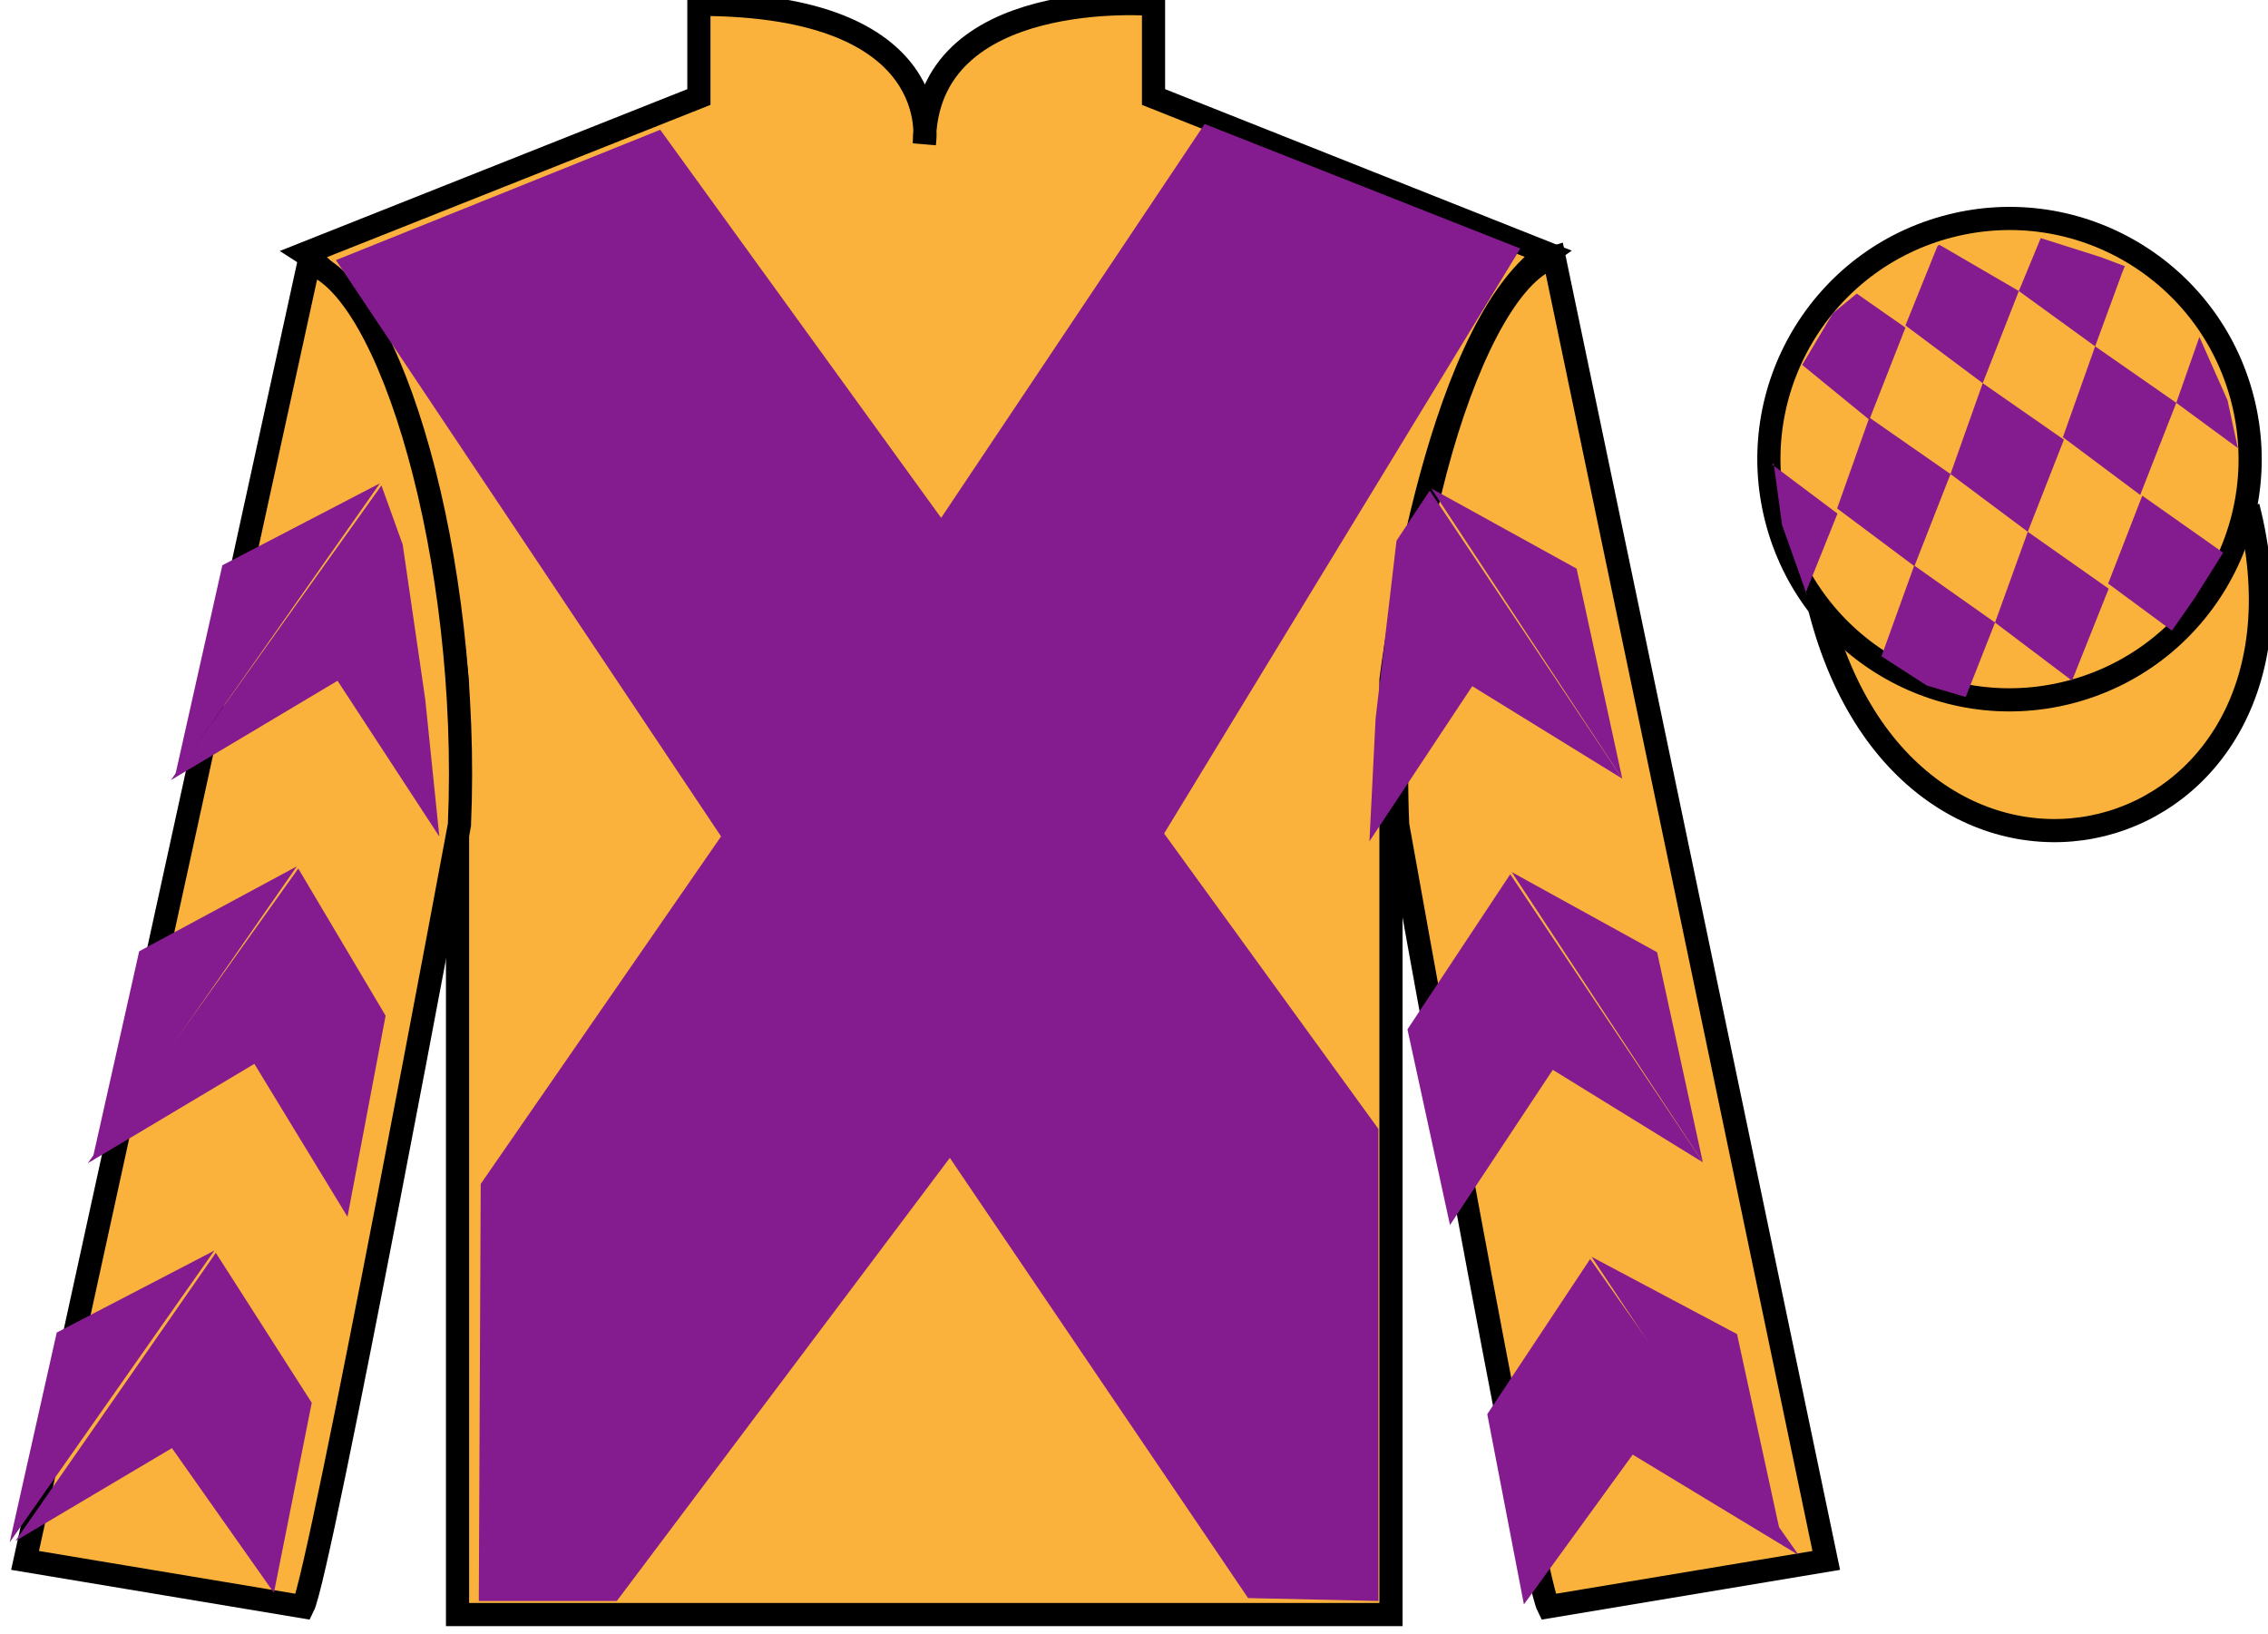
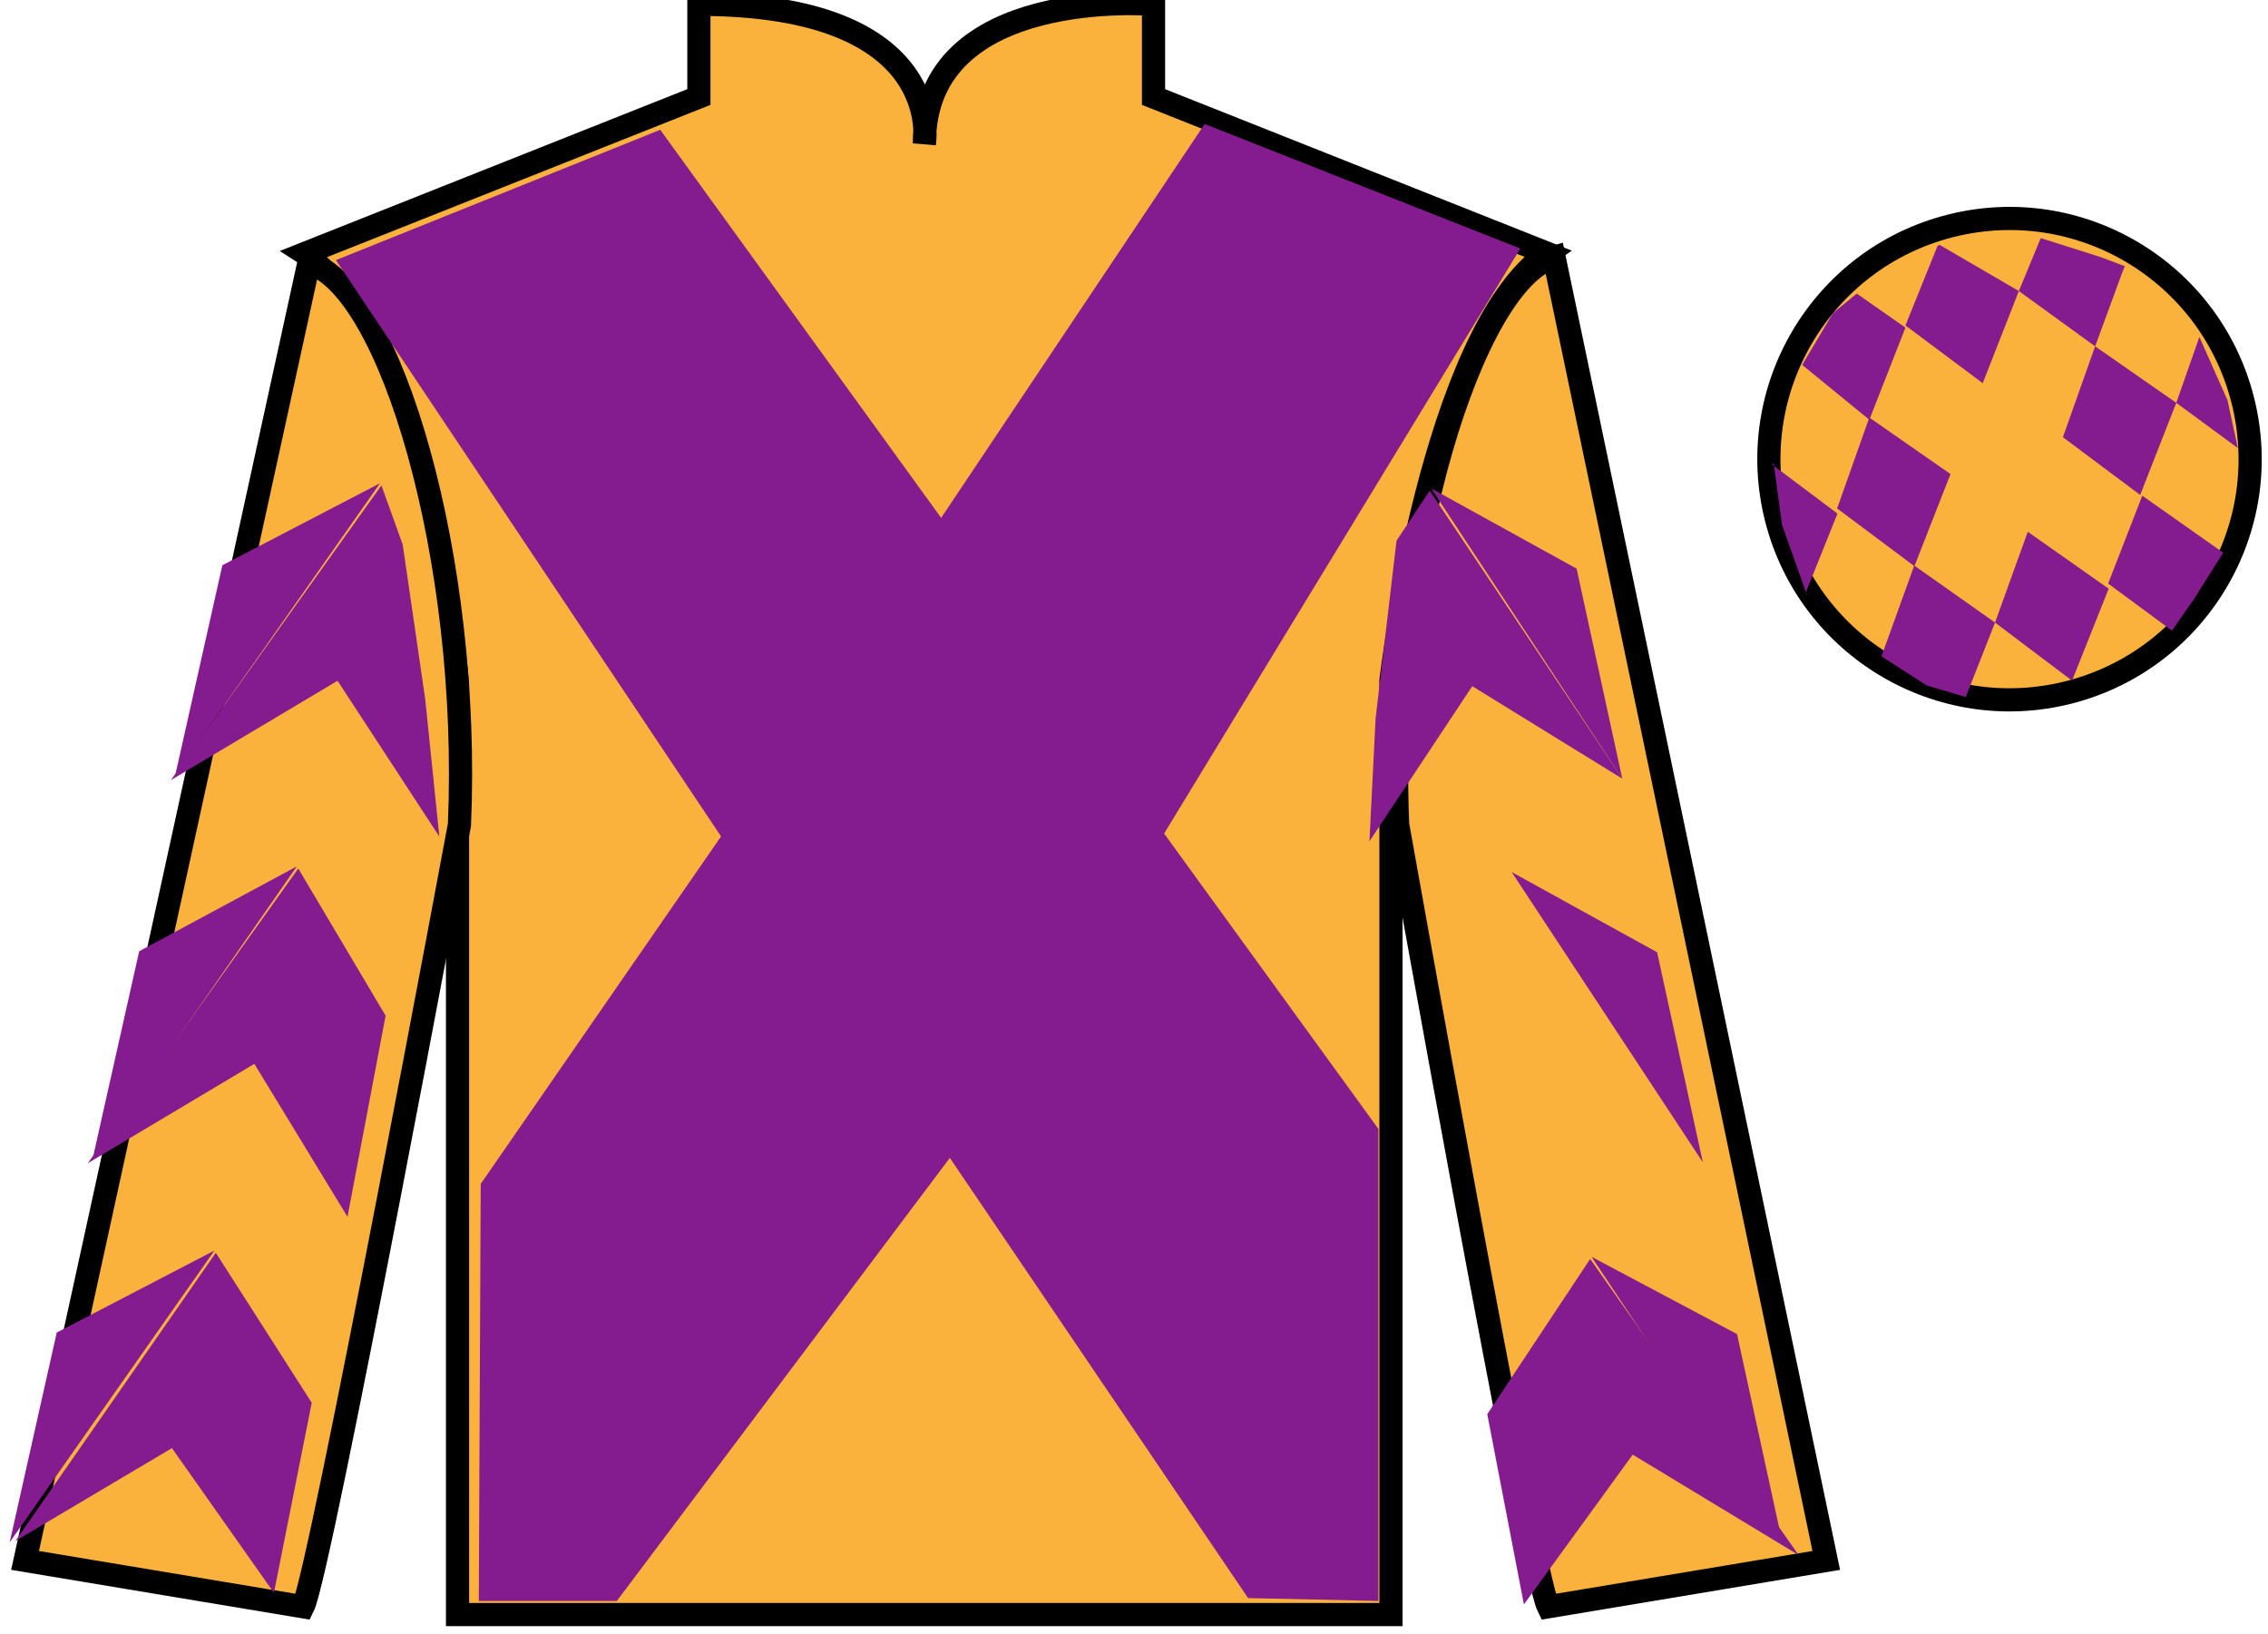
<svg xmlns="http://www.w3.org/2000/svg" width="97.9pt" height="70.52pt" viewBox="0 0 97.9 70.52" version="1.1">
  <g id="surface0">
-     <path style="fill-rule:nonzero;fill:rgb(97.855%,69.792%,23.972%);fill-opacity:1;stroke-width:10;stroke-linecap:butt;stroke-linejoin:miter;stroke:rgb(0%,0%,0%);stroke-opacity:1;stroke-miterlimit:4;" d="M 785.508 442.583 C 825.234 286.958 1009.18 334.536 970.391 486.528 " transform="matrix(0.1,0,0,-0.1,0,70.52)" />
    <path style=" stroke:none;fill-rule:nonzero;fill:rgb(97.855%,69.792%,23.972%);fill-opacity:1;" d="M 13.168 10.938 C 13.168 10.938 18.25 14.188 19.75 29.52 C 19.75 29.52 19.75 44.52 19.75 69.688 L 60.043 69.688 L 60.043 29.352 C 60.043 29.352 61.832 14.352 66.793 10.938 L 49.793 4.188 L 49.793 0.188 C 49.793 0.188 39.902 -0.648 39.902 6.188 C 39.902 6.188 40.918 0.188 30.168 0.188 L 30.168 4.188 L 13.168 10.938 " />
    <path style="fill:none;stroke-width:10;stroke-linecap:butt;stroke-linejoin:miter;stroke:rgb(0%,0%,0%);stroke-opacity:1;stroke-miterlimit:4;" d="M 131.68 595.825 C 131.68 595.825 182.5 563.325 197.5 410.005 C 197.5 410.005 197.5 260.005 197.5 8.325 L 600.43 8.325 L 600.43 411.684 C 600.43 411.684 618.32 561.684 667.93 595.825 L 497.93 663.325 L 497.93 703.325 C 497.93 703.325 399.023 711.684 399.023 643.325 C 399.023 643.325 409.18 703.325 301.68 703.325 L 301.68 663.325 L 131.68 595.825 Z M 131.68 595.825 " transform="matrix(0.1,0,0,-0.1,0,70.52)" />
    <path style=" stroke:none;fill-rule:nonzero;fill:rgb(97.855%,69.792%,23.972%);fill-opacity:1;" d="M 13.082 69.352 C 13.832 67.852 19.832 35.602 19.832 35.602 C 20.332 24.102 16.832 12.352 13.332 11.352 L 1.082 67.352 L 13.082 69.352 " />
    <path style="fill:none;stroke-width:10;stroke-linecap:butt;stroke-linejoin:miter;stroke:rgb(0%,0%,0%);stroke-opacity:1;stroke-miterlimit:4;" d="M 130.82 11.684 C 138.32 26.684 198.32 349.184 198.32 349.184 C 203.32 464.184 168.32 581.684 133.32 591.684 L 10.82 31.684 L 130.82 11.684 Z M 130.82 11.684 " transform="matrix(0.1,0,0,-0.1,0,70.52)" />
    <path style=" stroke:none;fill-rule:nonzero;fill:rgb(97.855%,69.792%,23.972%);fill-opacity:1;" d="M 78.832 67.352 L 67.082 11.102 C 63.582 12.102 59.832 24.102 60.332 35.602 C 60.332 35.602 66.082 67.852 66.832 69.352 L 78.832 67.352 " />
    <path style="fill:none;stroke-width:10;stroke-linecap:butt;stroke-linejoin:miter;stroke:rgb(0%,0%,0%);stroke-opacity:1;stroke-miterlimit:4;" d="M 788.32 31.684 L 670.82 594.184 C 635.82 584.184 598.32 464.184 603.32 349.184 C 603.32 349.184 660.82 26.684 668.32 11.684 L 788.32 31.684 Z M 788.32 31.684 " transform="matrix(0.1,0,0,-0.1,0,70.52)" />
    <path style=" stroke:none;fill-rule:nonzero;fill:rgb(97.855%,69.792%,23.972%);fill-opacity:1;" d="M 89.309 29.883 C 94.867 28.461 98.223 22.809 96.805 17.25 C 95.387 11.691 89.734 8.336 84.176 9.754 C 78.617 11.172 75.262 16.828 76.68 22.387 C 78.098 27.941 83.754 31.301 89.309 29.883 " />
    <path style="fill:none;stroke-width:10;stroke-linecap:butt;stroke-linejoin:miter;stroke:rgb(0%,0%,0%);stroke-opacity:1;stroke-miterlimit:4;" d="M 893.086 406.372 C 948.672 420.591 982.227 477.114 968.047 532.7 C 953.867 588.286 897.344 621.841 841.758 607.661 C 786.172 593.481 752.617 536.919 766.797 481.333 C 780.977 425.786 837.539 392.192 893.086 406.372 Z M 893.086 406.372 " transform="matrix(0.1,0,0,-0.1,0,70.52)" />
    <path style=" stroke:none;fill-rule:nonzero;fill:rgb(51.571%,10.57%,56.193%);fill-opacity:1;" d="M 28.5 5.602 L 40.625 22.352 L 52 5.352 L 65.625 10.727 L 50.25 35.977 L 59.5 48.727 L 59.5 69.102 L 53.875 68.977 L 41 49.977 L 26.625 69.102 L 20.668 69.102 L 20.75 51.102 L 31.125 36.102 L 14.5 11.227 L 28.5 5.602 " />
    <path style=" stroke:none;fill-rule:nonzero;fill:rgb(51.571%,10.57%,56.193%);fill-opacity:1;" d="M 7.375 33.672 L 14.57 29.383 L 18.965 36.109 L 18.355 30.18 L 17.383 23.504 L 16.465 20.953 " />
    <path style=" stroke:none;fill-rule:nonzero;fill:rgb(51.571%,10.57%,56.193%);fill-opacity:1;" d="M 16.402 20.859 L 9.598 24.398 L 7.566 33.453 " />
    <path style=" stroke:none;fill-rule:nonzero;fill:rgb(51.571%,10.57%,56.193%);fill-opacity:1;" d="M 0.23 66.793 L 7.422 62.504 " />
    <path style=" stroke:none;fill-rule:nonzero;fill:rgb(51.571%,10.57%,56.193%);fill-opacity:1;" d="M 13.707 60.797 L 9.316 54.074 " />
-     <path style=" stroke:none;fill-rule:nonzero;fill:rgb(51.571%,10.57%,56.193%);fill-opacity:1;" d="M 9.254 53.977 L 2.449 57.516 " />
    <path style=" stroke:none;fill-rule:nonzero;fill:rgb(51.571%,10.57%,56.193%);fill-opacity:1;" d="M 0.664 66.512 L 7.422 62.504 L 11.824 68.75 L 13.457 60.547 L 9.316 54.074 " />
    <path style=" stroke:none;fill-rule:nonzero;fill:rgb(51.571%,10.57%,56.193%);fill-opacity:1;" d="M 9.254 53.977 L 2.449 57.516 L 0.418 66.57 " />
    <path style=" stroke:none;fill-rule:nonzero;fill:rgb(51.571%,10.57%,56.193%);fill-opacity:1;" d="M 3.789 50.207 L 10.98 45.918 L 15 52.52 L 16.645 43.84 L 12.875 37.488 " />
    <path style=" stroke:none;fill-rule:nonzero;fill:rgb(51.571%,10.57%,56.193%);fill-opacity:1;" d="M 12.812 37.395 L 6.008 41.059 L 3.977 50.113 " />
    <path style=" stroke:none;fill-rule:nonzero;fill:rgb(51.571%,10.57%,56.193%);fill-opacity:1;" d="M 70.027 33.609 L 63.551 29.617 L 59.113 36.312 L 59.379 31.012 L 60.281 23.34 L 61.715 21.176 " />
    <path style=" stroke:none;fill-rule:nonzero;fill:rgb(51.571%,10.57%,56.193%);fill-opacity:1;" d="M 61.777 21.078 L 68.055 24.543 L 70.027 33.609 " />
    <path style=" stroke:none;fill-rule:nonzero;fill:rgb(51.571%,10.57%,56.193%);fill-opacity:1;" d="M 77.641 67.121 L 70.477 62.785 " />
    <path style=" stroke:none;fill-rule:nonzero;fill:rgb(51.571%,10.57%,56.193%);fill-opacity:1;" d="M 64.199 61.039 L 68.641 54.34 " />
    <path style=" stroke:none;fill-rule:nonzero;fill:rgb(51.571%,10.57%,56.193%);fill-opacity:1;" d="M 77.641 67.121 L 70.477 62.785 L 65.781 69.25 L 64.199 61.039 L 68.641 54.34 " />
    <path style=" stroke:none;fill-rule:nonzero;fill:rgb(51.571%,10.57%,56.193%);fill-opacity:1;" d="M 68.699 54.246 L 74.98 57.582 L 76.953 66.652 " />
-     <path style=" stroke:none;fill-rule:nonzero;fill:rgb(51.571%,10.57%,56.193%);fill-opacity:1;" d="M 73.504 50.168 L 67.027 46.176 L 62.59 52.875 L 60.754 44.43 L 65.191 37.734 " />
    <path style=" stroke:none;fill-rule:nonzero;fill:rgb(51.571%,10.57%,56.193%);fill-opacity:1;" d="M 65.254 37.641 L 71.531 41.102 L 73.504 50.168 " />
    <path style=" stroke:none;fill-rule:nonzero;fill:rgb(51.571%,10.57%,56.193%);fill-opacity:1;" d="M 80.148 12.672 L 79.121 13.516 L 77.793 15.75 L 80.691 18.117 L 82.25 14.141 L 80.148 12.672 " />
    <path style=" stroke:none;fill-rule:nonzero;fill:rgb(51.571%,10.57%,56.193%);fill-opacity:1;" d="M 83.84 10.637 L 83.703 10.562 L 83.629 10.629 L 82.25 14.047 L 85.586 16.539 L 87.145 12.562 L 83.84 10.637 " />
    <path style=" stroke:none;fill-rule:nonzero;fill:rgb(51.571%,10.57%,56.193%);fill-opacity:1;" d="M 90.68 11.098 L 88.09 10.277 L 87.145 12.562 L 90.438 14.949 L 91.594 11.801 L 91.719 11.488 L 90.68 11.098 " />
    <path style=" stroke:none;fill-rule:nonzero;fill:rgb(51.571%,10.57%,56.193%);fill-opacity:1;" d="M 80.691 18.023 L 79.301 21.945 L 82.637 24.438 L 84.195 20.461 L 80.691 18.023 " />
-     <path style=" stroke:none;fill-rule:nonzero;fill:rgb(51.571%,10.57%,56.193%);fill-opacity:1;" d="M 85.586 16.539 L 84.195 20.461 L 87.531 22.953 L 89.09 18.977 L 85.586 16.539 " />
    <path style=" stroke:none;fill-rule:nonzero;fill:rgb(51.571%,10.57%,56.193%);fill-opacity:1;" d="M 90.438 14.949 L 89.047 18.871 L 92.383 21.363 L 93.941 17.387 L 90.438 14.949 " />
    <path style=" stroke:none;fill-rule:nonzero;fill:rgb(51.571%,10.57%,56.193%);fill-opacity:1;" d="M 82.629 24.41 L 81.215 28.328 L 83.164 29.586 L 84.852 30.086 L 84.852 30.086 L 86.117 26.871 L 82.629 24.41 " />
    <path style=" stroke:none;fill-rule:nonzero;fill:rgb(51.571%,10.57%,56.193%);fill-opacity:1;" d="M 87.531 22.953 L 86.117 26.871 L 89.441 29.379 L 91.023 25.41 L 87.531 22.953 " />
    <path style=" stroke:none;fill-rule:nonzero;fill:rgb(51.571%,10.57%,56.193%);fill-opacity:1;" d="M 92.473 21.395 L 91 25.188 L 93.754 27.219 L 93.754 27.219 L 94.738 25.809 L 95.965 23.855 L 92.473 21.395 " />
    <path style=" stroke:none;fill-rule:nonzero;fill:rgb(51.571%,10.57%,56.193%);fill-opacity:1;" d="M 76.5 20.055 L 76.562 19.992 L 76.922 22.652 L 78.008 25.707 L 77.945 25.582 L 79.316 22.168 L 76.5 20.055 " />
    <path style=" stroke:none;fill-rule:nonzero;fill:rgb(51.571%,10.57%,56.193%);fill-opacity:1;" d="M 94.938 14.543 L 94.938 14.543 L 93.941 17.387 L 96.598 19.34 L 96.598 19.34 L 96.152 17.277 L 94.938 14.543 " />
  </g>
</svg>